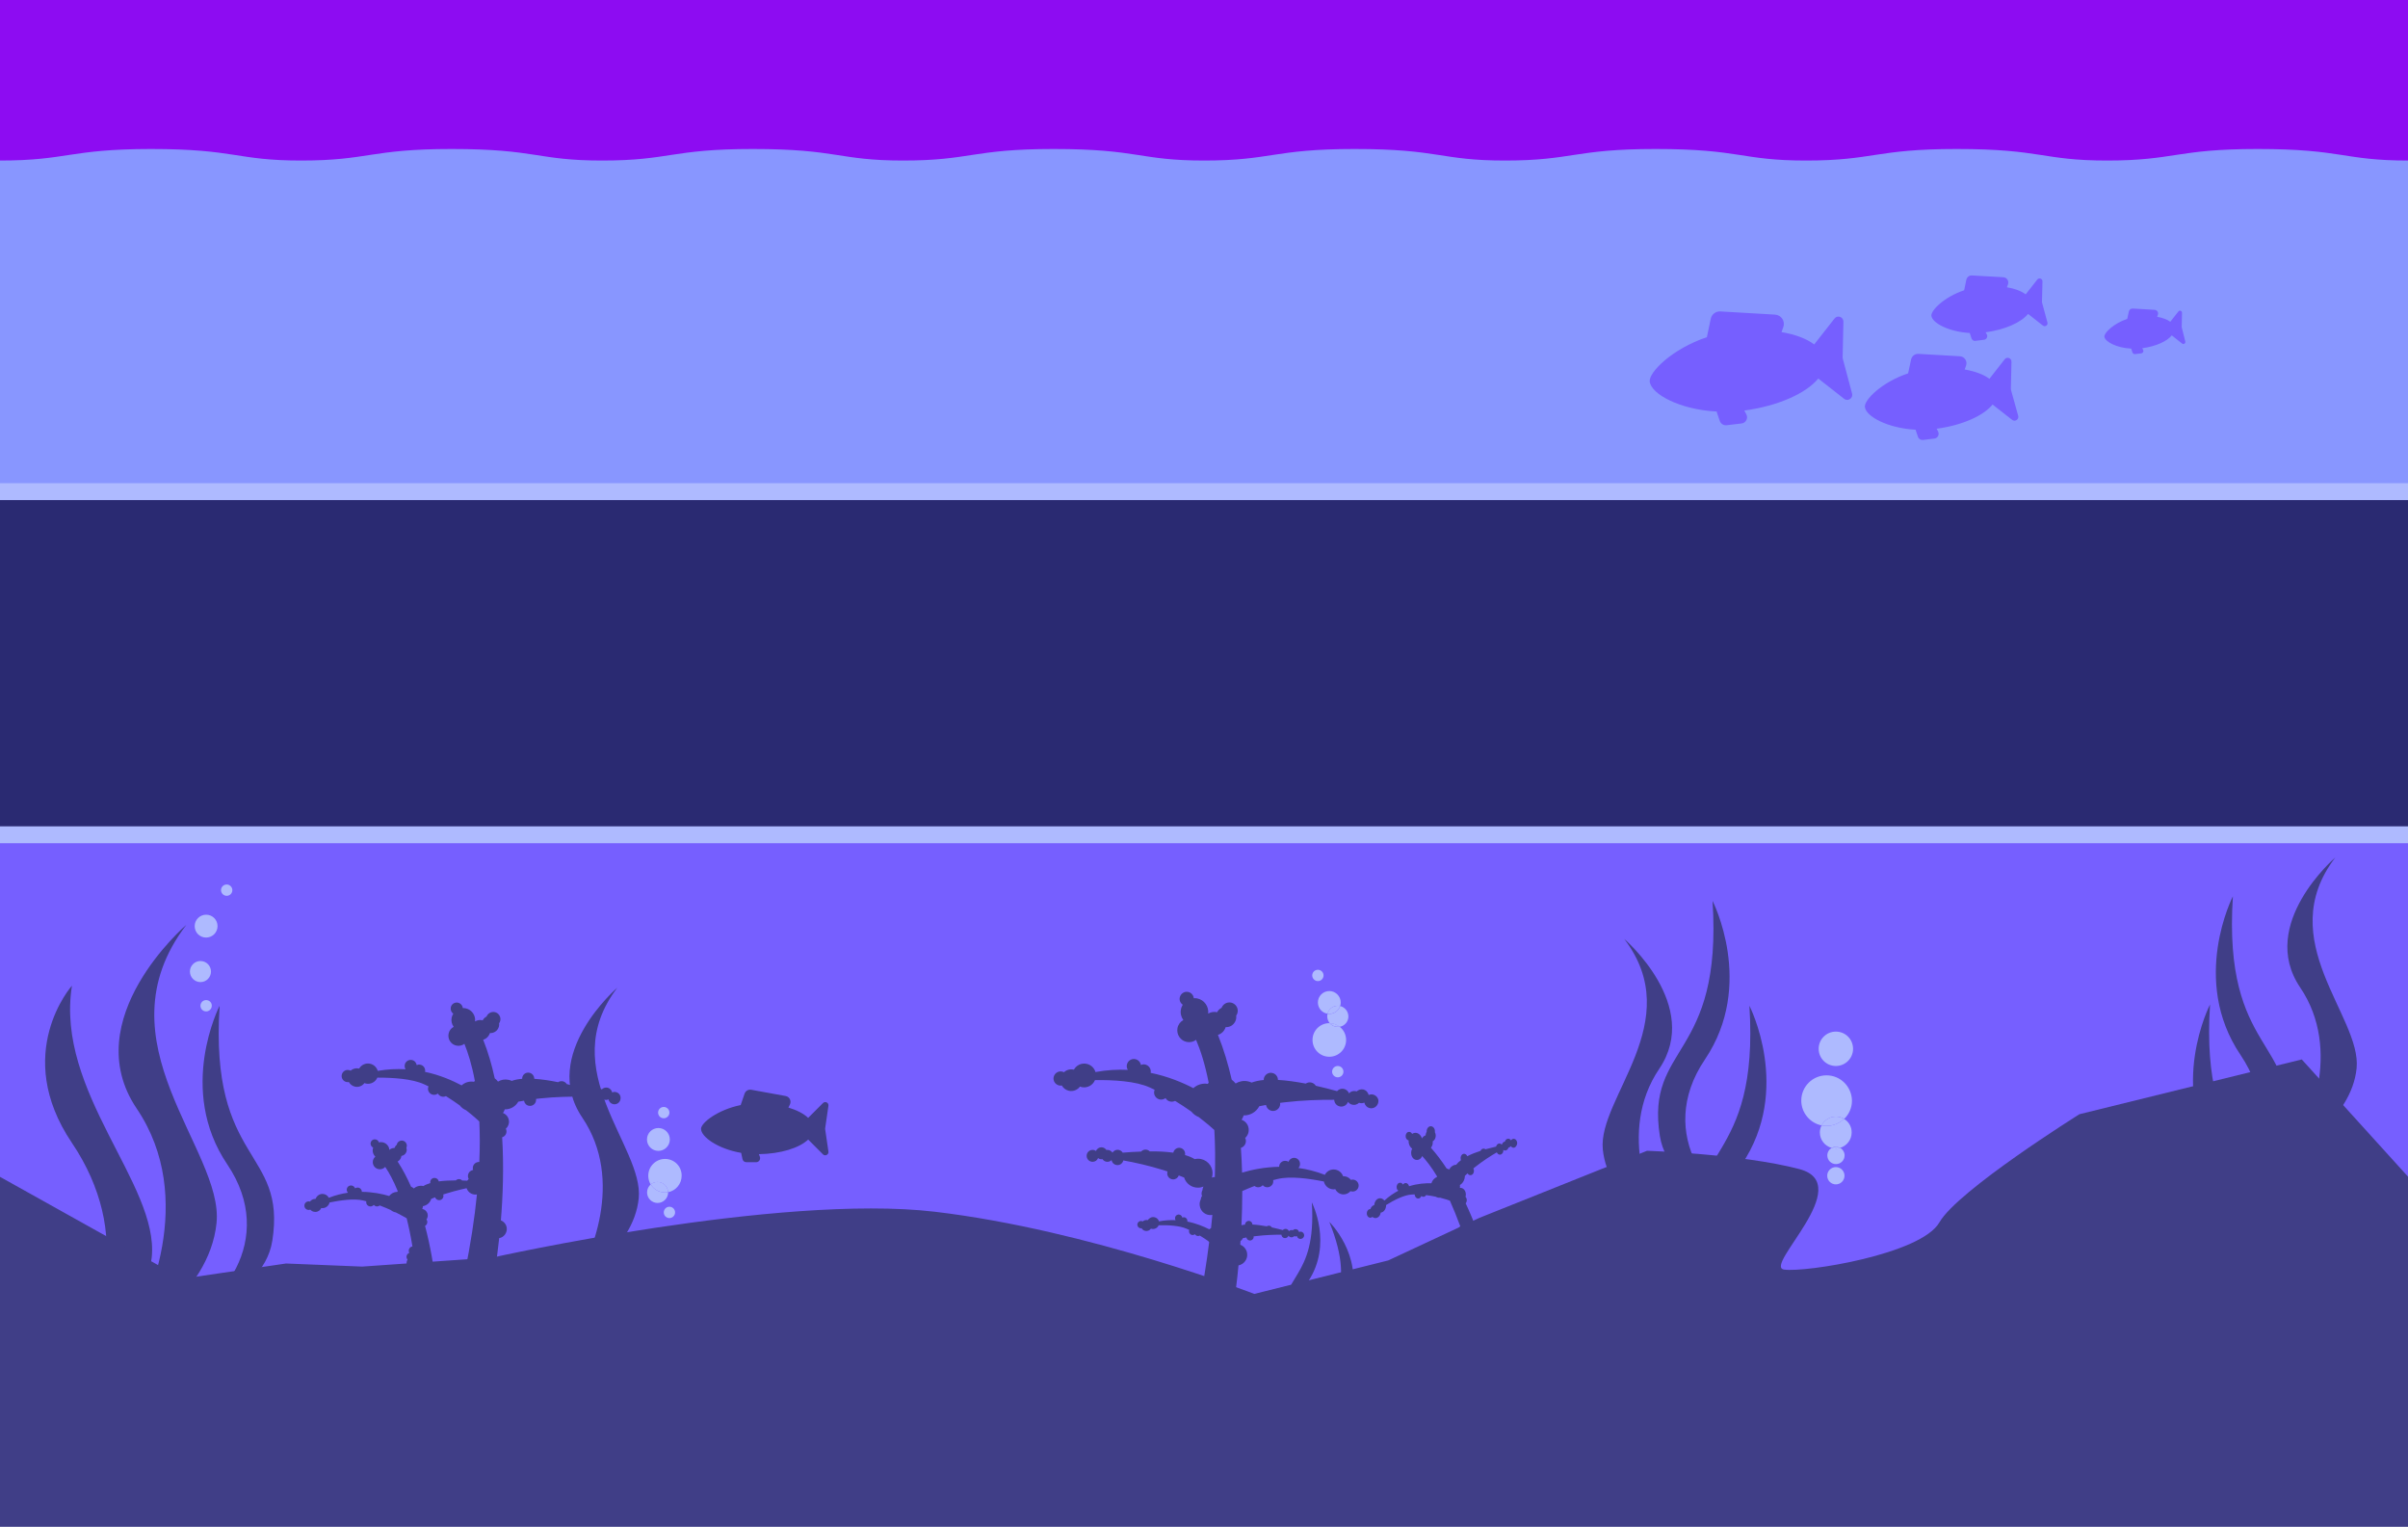
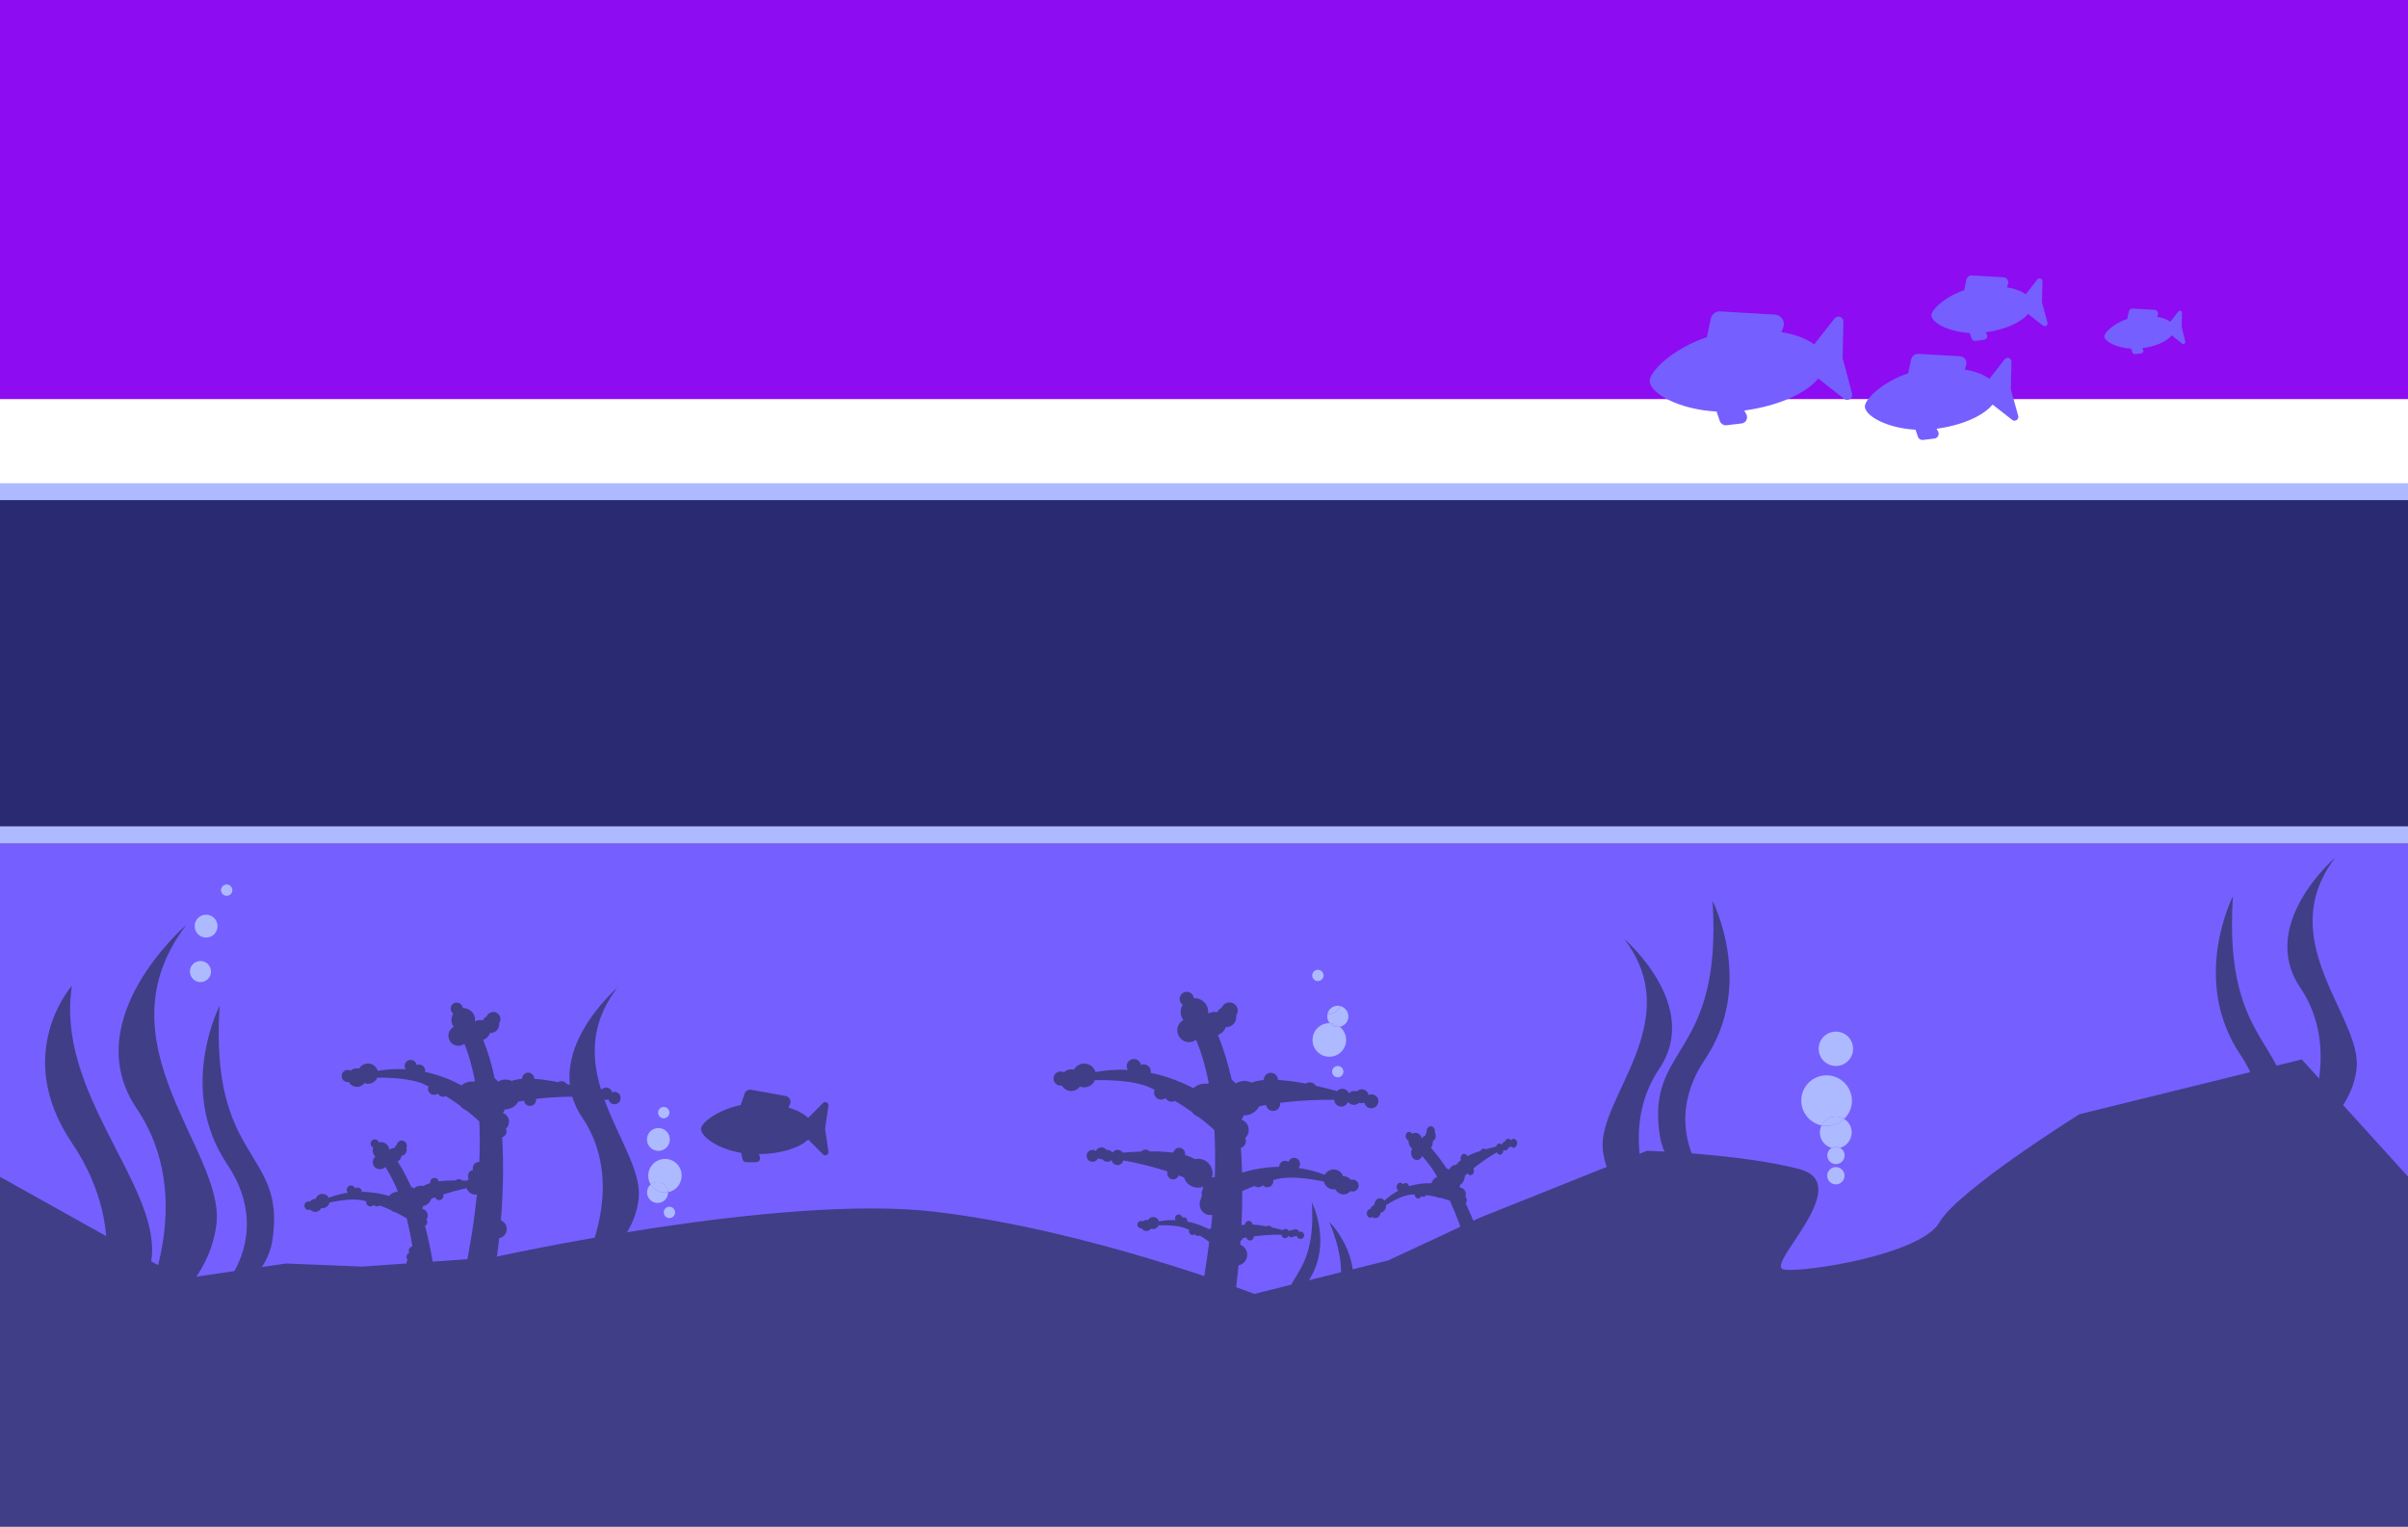
<svg xmlns="http://www.w3.org/2000/svg" version="1.1" id="Layer_1" x="0px" y="0px" viewBox="0 0 2423 1536" style="enable-background:new 0 0 2423 1536;" xml:space="preserve">
  <style type="text/css">
	.st0{fill:#8D0CF2;}
	.st1{fill:#8896FF;}
	.st2{fill:#075080;}
	.st3{fill:#765FFF;}
	.st4{fill:#2A2A72;}
	.st5{fill:#AEBAFF;}
	.st6{fill:#403E87;}
</style>
  <rect x="0" class="st0" width="2423" height="401.5" />
-   <path class="st1" d="M2423,161.5c-65.5,0-65.5-11.6-151.4-11.6c-81.9,0-83.4,11.6-151.4,11.6c-65.5,0-65.5-11.6-151.4-11.6  c-81.9,0-83.4,11.6-151.4,11.6h-0.2c-65.5,0-65.5-11.6-151.4-11.6c-81.9,0-83.4,11.6-151.4,11.6c-65.5,0-65.5-11.6-151.4-11.6  c-81.9,0-83.4,11.6-151.4,11.6c-65.5,0-65.5-11.6-151.4-11.6c-81.9,0-83.4,11.6-151.4,11.6c-65.5,0-65.5-11.6-151.4-11.6  c-81.9,0-83.4,11.6-151.4,11.6h-0.2c-65.5,0-65.5-11.6-151.4-11.6c-81.9,0-83.4,11.6-151.4,11.6c-65.5,0-65.5-11.6-151.4-11.6  C69.5,150,68,161.5,0,161.5v386.2h2423V161.5" />
  <polyline class="st2" points="2423,494.5 0,494.5 0,547.8 2423,547.8 2423,494.5 " />
  <polyline class="st3" points="2423,838.3 2423,1526 0,1526 0,838.3 2423,838.3 " />
  <rect y="496.5" class="st4" width="2423" height="348.2" />
  <rect y="831.3" class="st5" width="2423" height="17" />
  <rect y="486.1" class="st5" width="2423" height="17" />
  <path class="st5" d="M654.8,1191.5c-2.3,2-3.7,4.9-3.7,8.1c0,5.9,4.8,10.6,10.6,10.6s10.6-4.8,10.6-10.6c0-0.1,0-0.2,0-0.3  c-1,0.2-2,0.3-3.1,0.3C663.1,1199.6,657.7,1196.4,654.8,1191.5" />
  <path class="st5" d="M662.5,1134.8c-6.3,0-11.5,5.1-11.5,11.5s5.1,11.5,11.5,11.5c6.3,0,11.5-5.1,11.5-11.5  S668.8,1134.8,662.5,1134.8" />
  <path class="st5" d="M673.6,1214c-3.2,0-5.7,2.6-5.7,5.7c0,3.2,2.6,5.7,5.7,5.7s5.7-2.6,5.7-5.7C679.3,1216.6,676.8,1214,673.6,1214  " />
  <path class="st5" d="M667.9,1113.6c-3.2,0-5.7,2.6-5.7,5.7c0,3.2,2.6,5.7,5.7,5.7s5.7-2.6,5.7-5.7  C673.6,1116.2,671,1113.6,667.9,1113.6" />
  <path class="st5" d="M669.2,1165.9c-9.3,0-16.9,7.5-16.9,16.9c0,3.2,0.9,6.2,2.4,8.8c1.9-1.6,4.3-2.5,6.9-2.5  c5.8,0,10.5,4.6,10.6,10.3c7.8-1.5,13.7-8.3,13.7-16.6C686,1173.4,678.5,1165.9,669.2,1165.9" />
  <path class="st5" d="M661.6,1189c-2.6,0-5,1-6.9,2.5c3,4.9,8.3,8.1,14.4,8.1c1.1,0,2.1-0.1,3.1-0.3  C672.1,1193.6,667.4,1189,661.6,1189" />
  <path class="st5" d="M1348.5,1012.1c-1.5,4.6-5.8,7.9-10.9,7.9c-0.6,0-1.2,0-1.8-0.1c-0.2,0.8-0.3,1.7-0.3,2.6c0,2.6,1,5,2.5,6.9  c3.8,0.1,7.2,1.4,10,3.6c5-0.9,8.8-5.2,8.8-10.5C1356.7,1017.4,1353.2,1013.2,1348.5,1012.1" />
-   <path class="st5" d="M1337.6,997c-6.3,0-11.5,5.1-11.5,11.5c0,5.7,4.2,10.5,9.7,11.3c1.2-4.6,5.3-8,10.3-8c0.8,0,1.6,0.1,2.4,0.3  c0.4-1.1,0.6-2.3,0.6-3.6C1349.1,1002.2,1343.9,997,1337.6,997" />
  <path class="st5" d="M1346.1,1011.8c-5,0-9.2,3.4-10.3,8c0.6,0.1,1.2,0.1,1.8,0.1c5.1,0,9.4-3.3,10.9-7.9  C1347.7,1011.9,1346.9,1011.8,1346.1,1011.8" />
  <path class="st5" d="M1346.1,1072.4c-3.2,0-5.7,2.6-5.7,5.7s2.6,5.7,5.7,5.7c3.2,0,5.7-2.6,5.7-5.7S1349.3,1072.4,1346.1,1072.4" />
  <path class="st5" d="M1326.1,975.6c-3.2,0-5.7,2.6-5.7,5.7s2.6,5.7,5.7,5.7c3.2,0,5.7-2.6,5.7-5.7S1329.3,975.6,1326.1,975.6" />
  <path class="st5" d="M1337.6,1029.3c-9.3,0-16.9,7.5-16.9,16.9c0,9.3,7.5,16.9,16.9,16.9c9.3,0,16.9-7.5,16.9-16.9  c0-5.4-2.5-10.2-6.5-13.3c-0.6,0.1-1.2,0.2-1.9,0.2c-3.2,0-6.1-1.4-8.1-3.7C1337.9,1029.3,1337.7,1029.3,1337.6,1029.3" />
  <path class="st5" d="M1338,1029.3c2,2.3,4.9,3.7,8.1,3.7c0.6,0,1.3-0.1,1.9-0.2C1345.2,1030.7,1341.8,1029.4,1338,1029.3" />
  <path class="st5" d="M1855.5,1125.6c-4.6,4.4-10.8,7.1-17.6,7.1c-1.7,0-3.4-0.2-5-0.5c-1.1,2.2-1.7,4.6-1.7,7.1  c0,7.4,5,13.6,11.8,15.5c1.3-0.7,2.7-1.1,4.2-1.1s3,0.4,4.2,1.1c6.8-1.9,11.8-8.1,11.8-15.5  C1863.3,1133.5,1860.2,1128.4,1855.5,1125.6" />
  <path class="st5" d="M1847.3,1037.8c-9.6,0-17.3,7.8-17.3,17.3c0,9.6,7.8,17.3,17.3,17.3c9.6,0,17.3-7.8,17.3-17.3  C1864.6,1045.5,1856.9,1037.8,1847.3,1037.8" />
  <path class="st5" d="M1843.1,1154.8c-2.6,1.5-4.4,4.3-4.4,7.6c0,4.8,3.9,8.7,8.7,8.7c4.8,0,8.7-3.9,8.7-8.7c0-3.2-1.8-6.1-4.4-7.6  c-1.3,0.4-2.8,0.6-4.2,0.6S1844.4,1155.2,1843.1,1154.8" />
  <path class="st5" d="M1847.3,1153.7c-1.5,0-3,0.4-4.2,1.1c1.4,0.4,2.8,0.6,4.2,0.6s2.9-0.2,4.2-0.6  C1850.3,1154.1,1848.8,1153.7,1847.3,1153.7" />
  <path class="st5" d="M1847.3,1174.1c-4.8,0-8.7,3.9-8.7,8.7c0,4.8,3.9,8.7,8.7,8.7c4.8,0,8.7-3.9,8.7-8.7  C1856,1178,1852.1,1174.1,1847.3,1174.1" />
  <path class="st5" d="M1837.9,1081.8c-14.1,0-25.4,11.4-25.4,25.4c0,12.3,8.8,22.6,20.5,25c2.6-5.3,8.1-8.9,14.4-8.9  c3,0,5.8,0.8,8.3,2.3c4.8-4.6,7.8-11.1,7.8-18.3C1863.3,1093.2,1852,1081.8,1837.9,1081.8" />
  <path class="st5" d="M1847.3,1123.3c-6.3,0-11.7,3.6-14.4,8.9c1.6,0.3,3.3,0.5,5,0.5c6.9,0,13.1-2.7,17.6-7.1  C1853.1,1124.1,1850.3,1123.3,1847.3,1123.3" />
  <path class="st5" d="M201.7,966.8c-5.9,0-10.6,4.8-10.6,10.6s4.8,10.6,10.6,10.6c5.9,0,10.6-4.8,10.6-10.6S207.6,966.8,201.7,966.8" />
  <path class="st5" d="M207.4,920.2c-6.3,0-11.5,5.1-11.5,11.5s5.1,11.5,11.5,11.5c6.3,0,11.5-5.1,11.5-11.5S213.8,920.2,207.4,920.2" />
-   <path class="st5" d="M207.4,1006.1c-3.2,0-5.7,2.6-5.7,5.7c0,3.2,2.6,5.7,5.7,5.7s5.7-2.6,5.7-5.7  C213.2,1008.6,210.6,1006.1,207.4,1006.1" />
  <path class="st5" d="M228.1,889.8c-3.2,0-5.7,2.6-5.7,5.7s2.6,5.7,5.7,5.7c3.2,0,5.7-2.6,5.7-5.7S231.2,889.8,228.1,889.8" />
  <g>
    <path class="st6" d="M72.4,991.6c0,0-60.8,68.2,0,158.2s36,188.5-27,201.3c0,0,100-12.8,107.3-86.4   C160,1191.2,55.4,1098.7,72.4,991.6z" />
    <g>
      <g>
        <path class="st6" d="M221,1011.8c0,0-43.3,84.1,7.7,159.6c51,75.5-7.1,148.8-59.9,159.6c0,0,95.5-21.5,105.2-82.7     C288.6,1155.7,210.7,1171.4,221,1011.8" />
        <path class="st6" d="M187.5,930.4c0,0-110.7,94.9-49.9,184.9c60.8,90,11,201.3-10.9,233.6c0,0,83.9-45.1,91.2-118.7     C225.2,1156.7,97.5,1048.3,187.5,930.4z" />
        <path class="st6" d="M621.2,993.6c0,0-78.3,67.1-35.3,130.7s7.8,142.3-7.7,165.1c0,0,59.3-31.9,64.5-83.9     C647.9,1153.5,557.6,1076.9,621.2,993.6z" />
-         <path class="st6" d="M2223.8,1010.5c0,0-43.3,84.1,7.7,159.6s-7.1,148.8-59.9,159.6c0,0,95.5-21.5,105.2-82.7     C2291.5,1154.4,2213.6,1170,2223.8,1010.5z" />
        <path class="st6" d="M2246.8,901.7c0,0-43.3,84.1,7.7,159.6s-7.1,148.8-59.9,159.6c0,0,95.5-21.5,105.2-82.7     C2314.4,1045.6,2236.5,1061.3,2246.8,901.7z" />
        <path class="st6" d="M2349.8,862.7c0,0-78.3,67.1-35.3,130.7c43,63.6,7.8,142.3-7.7,165.1c0,0,59.3-31.9,64.5-83.9     C2376.4,1022.6,2286.2,946,2349.8,862.7z" />
-         <path class="st6" d="M1760.3,1011.8c0,0,43.3,84.1-7.7,159.6s7.1,148.8,59.9,159.6c0,0-95.5-21.5-105.2-82.7     C1692.7,1155.7,1770.5,1171.4,1760.3,1011.8z" />
        <path class="st6" d="M1320,1209.6c0,0,21.6,42-3.9,79.8s3.5,74.4,29.9,79.8c0,0-47.8-10.8-52.6-41.4     C1286.2,1281.5,1325.1,1289.4,1320,1209.6z" />
        <path class="st6" d="M1337.6,1229.2c0,0,33.8,33,21.6,76.9c-12.2,43.9,26.9,69.4,53.7,66.2c0,0-48.7,4.9-63-22.6     C1328.3,1308.2,1367.7,1303.3,1337.6,1229.2z" />
        <path class="st6" d="M1723.2,906.3c0,0,43.3,84.1-7.7,159.6c-51,75.5,7.1,148.8,59.9,159.6c0,0-95.5-21.5-105.2-82.7     C1655.6,1050.2,1733.5,1065.8,1723.2,906.3z" />
        <path class="st6" d="M1634.3,944.5c0,0,78.3,67.1,35.3,130.7s-7.8,142.3,7.7,165.1c0,0-59.3-31.9-64.5-83.9     S1698,1027.9,1634.3,944.5z" />
        <path class="st6" d="M619.6,1098.6c-1.3-0.3-2.5-0.1-3.6,0.4c-0.5-2.3-2.3-4.3-4.8-4.8c-2.1-0.4-4.2,0.3-5.6,1.7     c-0.3-0.1-0.6-0.2-1-0.3c-2.2-0.4-4.3,0.3-5.7,1.8c-0.7-1.9-2.4-3.5-4.5-3.9c-2.2-0.4-4.4,0.3-5.8,1.9c-5.7-1.6-12-3.3-18.3-4.8     c-0.9-1.4-2.3-2.5-4-2.8c-1.7-0.3-3.4,0-4.7,0.9c-8.2-1.7-16.5-2.9-24-3.4c0-2.9-2-5.5-4.9-6.1c-3.3-0.7-6.6,1.5-7.2,4.8     c-0.1,0.4-0.1,0.9-0.1,1.3c-3.9,0.3-7.5,1-10.5,2.1c-1-0.5-2.1-0.9-3.3-1.1c-3.8-0.8-7.5,0-10.5,1.8c-0.9-1.2-2-2.4-3.3-3.3     c-2.9-13.5-6.7-26.5-11.6-38.8c2.1-0.6,3.9-1.9,5.3-3.8c0.7-0.9,1.1-1.9,1.5-2.9c2.9,0.2,5.8-1.1,7.6-3.6     c1.4-1.9,1.9-4.1,1.6-6.2l0,0c2.3-3.2,1.6-7.7-1.6-10.1c-3.2-2.3-7.7-1.6-10.1,1.6c-0.4,0.5-0.7,1.1-0.9,1.7     c-1.3,0.6-2.4,1.5-3.3,2.8c-0.2,0.3-0.4,0.7-0.6,1c-2.6-0.7-5.4-0.3-7.7,1.1c0.8-6.1-3.3-11.9-9.4-13.2c-1-0.2-2-0.3-2.9-0.2     c-0.2-2.6-2.2-4.9-4.9-5.5c-3.3-0.7-6.6,1.5-7.2,4.8c-0.5,2.5,0.6,4.9,2.5,6.3c-0.7,1.2-1.3,2.5-1.6,3.9c-0.7,3.4,0.1,6.7,2,9.3     c-2.6,1.4-4.5,3.8-5.1,6.9c-1.1,5.5,2.4,10.9,7.9,12c2.9,0.6,5.8-0.1,8-1.8c3.6,8.8,7.5,21,10.5,37.2c-0.3,0.3-0.5,0.7-0.8,1     c-4.7-0.8-9.2,0.6-12.5,3.6c-9.1-4.8-21.7-10.4-36.8-13.6l0,0c0.7-3.3-1.5-6.6-4.8-7.2c-1.3-0.3-2.5-0.1-3.6,0.4     c-0.4-2.5-2.2-4.6-4.8-5.1c-3.3-0.7-6.6,1.5-7.2,4.8c-0.3,1.6,0,3.2,0.8,4.5c-8.8-0.5-18.2-0.1-28,1.6c-1-3.5-3.9-6.4-7.8-7.2     c-4.4-0.9-8.8,1.2-10.9,4.9c-0.2,0-0.3-0.1-0.5-0.1c-3-0.6-6,0.3-8.1,2.2c-0.5-0.3-1.1-0.5-1.7-0.6c-3.3-0.7-6.6,1.5-7.2,4.8     c-0.7,3.3,1.5,6.6,4.8,7.2c0.8,0.2,1.5,0.2,2.3,0c1.3,2.3,3.5,4.1,6.3,4.7c3.7,0.8,7.3-0.8,9.4-3.6c0.5,0.2,1.1,0.4,1.6,0.5     c4.8,1,9.5-1.6,11.4-6c15.8,0,35,1.1,47.3,6.8c1.4,0.7,2.8,1.3,4.2,2c-0.2,0.4-0.3,0.8-0.4,1.2c-0.7,3.3,1.5,6.6,4.8,7.2     c1.8,0.4,3.6-0.1,5-1.2c0.8,1.5,2.3,2.7,4.1,3.1c1.4,0.3,2.8,0.1,4-0.5c5.1,3.2,9.8,6.4,14,9.4c1.6,2.1,3.8,3.8,6.3,4.8     c7.3,5.7,12.1,10.1,13.3,11.3c0.6,12.2,0.7,25.7,0,40.8c-0.4,0-0.7,0-1.1,0c-3.4,0.4-5.8,3.4-5.4,6.8c0,0.4,0.1,0.8,0.3,1.2     c-3.3,0.5-5.6,3.5-5.2,6.8c0.1,0.8,0.3,1.5,0.7,2.2c-1.8,1.9-2.8,4.6-2.5,7.5c0.6,5.1,5.2,8.8,10.4,8.2c0.2,0,0.3-0.1,0.4-0.1     c-2.3,23.5-6.3,50-12.4,79.7l29,5.9c0,0,3.1-16.3,5.8-41.6c4.8-0.9,8.1-5.3,7.6-10.3c-0.4-3.5-2.8-6.4-5.9-7.6     c2-24.1,3.1-53.4,1.3-83.6c2.8-0.8,4.7-3.6,4.3-6.6c-0.1-0.7-0.3-1.4-0.6-2c2.2-2,3.5-4.9,3.1-8.1c-0.4-3.6-2.8-6.5-6-7.7     c0.8-1.1,1.4-2.4,1.8-3.7c5.7,0.2,10.9-2.9,13.6-7.7c1.9-0.4,3.8-0.7,5.8-1c0.4,2.5,2.2,4.6,4.8,5.1c3.3,0.7,6.6-1.5,7.2-4.8     c0.1-0.7,0.2-1.4,0.1-2.1c1.4-0.2,2.8-0.3,4.3-0.5c15.4-1.6,30.3-1.9,42.6-1.7c0.1,2.8,2.1,5.2,4.9,5.8c3,0.6,6-1.1,7-4     c0.9,1.3,2.2,2.3,3.9,2.7c2.1,0.4,4.2-0.3,5.6-1.7c0.3,0.1,0.6,0.2,1,0.3c1.3,0.3,2.5,0.1,3.6-0.4c0.5,2.4,2.3,4.3,4.8,4.8     c3.3,0.7,6.6-1.5,7.2-4.8C625.1,1102.5,623,1099.3,619.6,1098.6z" />
        <path class="st6" d="M500.3,1186.2c-0.9,0-1.8,0.3-2.5,0.8c-0.7-1.6-2.2-2.7-4-2.7c-1.5,0-2.9,0.8-3.6,2c-0.2,0-0.5-0.1-0.7-0.1     c-1.6,0-2.9,0.8-3.7,2.1c-0.8-1.2-2.1-2.1-3.7-2.1c-1.6,0-3,0.9-3.7,2.1c-4.2-0.3-8.8-0.6-13.4-0.7c-0.8-0.9-1.9-1.4-3.2-1.4     c-1.2,0-2.3,0.5-3.1,1.3c-6,0-11.9,0.3-17.2,1c-0.4-2-2.1-3.5-4.3-3.5c-2.4,0-4.3,1.9-4.3,4.3c0,0.3,0,0.6,0.1,0.9     c-2.7,0.8-5.1,1.8-7,3c-0.8-0.2-1.6-0.3-2.5-0.3c-2.7,0-5.2,1-7.1,2.7c-0.8-0.7-1.7-1.4-2.8-1.8c-3.9-8.9-8.4-17.5-13.5-25.3     c1.3-0.7,2.5-1.9,3.2-3.4c0.3-0.7,0.5-1.5,0.6-2.2c2-0.3,3.9-1.6,4.8-3.6c0.7-1.5,0.7-3.1,0.2-4.6l0,0c1.2-2.6,0-5.6-2.5-6.8     c-2.6-1.2-5.6,0-6.8,2.5c-0.2,0.4-0.3,0.8-0.4,1.3c-0.8,0.6-1.5,1.4-1.9,2.4c-0.1,0.3-0.2,0.5-0.3,0.8c-1.9-0.1-3.8,0.6-5.2,1.9     c-0.3-4.4-4-7.8-8.4-7.8c-0.7,0-1.4,0.1-2.1,0.3c-0.5-1.8-2.2-3.1-4.1-3.1c-2.4,0-4.3,1.9-4.3,4.3c0,1.8,1.1,3.3,2.6,4     c-0.3,0.9-0.5,1.9-0.5,2.9c0,2.4,1,4.6,2.7,6.2c-1.6,1.3-2.6,3.3-2.6,5.5c0,4,3.2,7.2,7.2,7.2c2.1,0,4-0.9,5.3-2.4     c3.8,5.6,8.2,13.5,12.6,24.3c-0.1,0.3-0.3,0.5-0.4,0.8c-3.4,0.1-6.3,1.7-8.2,4.2c-7-2.1-16.6-4.1-27.5-4.2l0,0     c0-2.4-1.9-4.3-4.3-4.3c-0.9,0-1.8,0.3-2.5,0.8c-0.6-1.7-2.2-2.9-4.1-2.9c-2.4,0-4.3,1.9-4.3,4.3c0,1.2,0.5,2.2,1.2,3     c-6.2,0.9-12.7,2.5-19.2,5.1c-1.2-2.3-3.6-3.9-6.4-3.9c-3.2,0-5.9,2.1-6.9,5c-0.1,0-0.2,0-0.4,0c-2.2,0-4.1,1.1-5.3,2.7     c-0.4-0.1-0.8-0.2-1.3-0.2c-2.4,0-4.3,1.9-4.3,4.3s1.9,4.3,4.3,4.3c0.6,0,1.1-0.1,1.6-0.3c1.2,1.4,3,2.3,5.1,2.3     c2.7,0,5-1.6,6-3.9c0.4,0.1,0.8,0.1,1.2,0.1c3.5,0,6.4-2.5,7.1-5.7c11-2.2,24.5-4.2,33.8-2c1.1,0.3,2.1,0.5,3.2,0.8     c-0.1,0.3-0.1,0.6-0.1,0.9c0,2.4,1.9,4.3,4.3,4.3c1.3,0,2.5-0.6,3.3-1.6c0.8,0.9,2,1.6,3.3,1.6c1,0,1.9-0.4,2.7-1     c4,1.5,7.7,3.1,11.1,4.6c1.4,1.2,3.2,2.1,5.1,2.4c5.9,2.9,9.8,5.3,10.9,5.9c2.1,8.4,4.1,17.8,5.8,28.3c-0.2,0-0.5,0.1-0.7,0.2     c-2.3,0.7-3.5,3.2-2.8,5.5c0.1,0.3,0.2,0.5,0.4,0.8c-2.2,0.8-3.4,3.2-2.6,5.4c0.2,0.5,0.4,1,0.8,1.4c-1,1.6-1.3,3.6-0.7,5.5     c1.1,3.5,4.9,5.4,8.4,4.2c0.1,0,0.2-0.1,0.3-0.1c1.7,16.7,2.7,35.6,2.7,57.1h21c0,0-0.1-11.8-1.8-29.7c3.2-1.3,4.9-4.9,3.8-8.2     c-0.8-2.4-2.8-4-5.2-4.5c-2.1-17-5.4-37.5-10.9-58.2c1.8-1,2.7-3.1,2.1-5.2c-0.2-0.5-0.4-0.9-0.7-1.3c1.3-1.7,1.7-3.9,1-6.1     c-0.8-2.4-2.9-4.1-5.2-4.5c0.4-0.9,0.6-1.8,0.7-2.8c4-0.7,7.2-3.5,8.3-7.3c1.2-0.5,2.5-1,3.9-1.6c0.6,1.7,2.2,2.9,4.1,2.9     c2.4,0,4.3-1.9,4.3-4.3c0-0.5-0.1-1-0.3-1.4c1-0.3,1.9-0.6,2.9-0.9c10.5-3.3,20.7-5.6,29.3-7.2c0.4,1.9,2.2,3.4,4.2,3.4     c2.2,0,4-1.6,4.3-3.8c0.8,0.8,1.9,1.3,3.1,1.3c1.5,0,2.9-0.8,3.6-2c0.2,0,0.5,0.1,0.7,0.1c0.9,0,1.8-0.3,2.5-0.8     c0.7,1.6,2.2,2.7,4,2.7c2.4,0,4.3-1.9,4.3-4.3S502.7,1186.2,500.3,1186.2z" />
        <path class="st6" d="M1526.5,1148.9c-0.5-2.3-2.4-3.7-4.3-3.1c-0.7,0.2-1.3,0.7-1.8,1.4c-0.8-1.3-2.3-2-3.7-1.5     c-1.2,0.4-2.1,1.5-2.4,2.8c-0.2,0-0.4,0.1-0.6,0.1c-1.2,0.4-2.1,1.6-2.5,3c-0.9-1-2.1-1.5-3.3-1.1c-1.2,0.4-2.1,1.6-2.5,3     c-3.4,0.8-7,1.7-10.7,2.7c-0.8-0.6-1.8-0.9-2.8-0.5c-1,0.3-1.7,1.1-2.2,2.1c-4.7,1.5-9.3,3.3-13.3,5.4c-0.7-1.8-2.4-2.9-4.1-2.3     c-1.9,0.6-3,3-2.5,5.3c0.1,0.3,0.2,0.6,0.3,0.9c-2,1.5-3.6,3-4.9,4.7c-0.7,0-1.3,0.1-2,0.3c-2.1,0.7-3.9,2.3-5,4.5     c-0.8-0.5-1.7-0.9-2.5-1c-5-7.6-10.3-14.7-15.9-21c0.9-1,1.6-2.4,1.8-4.1c0.1-0.8,0.1-1.6,0-2.3c1.5-0.8,2.7-2.5,3-4.7     c0.2-1.6-0.1-3.2-0.8-4.5l0,0c0.4-2.8-1.1-5.4-3.4-5.9s-4.4,1.4-4.8,4.2c-0.1,0.4-0.1,0.9,0,1.3c-0.5,0.8-0.9,1.7-1,2.8     c0,0.3-0.1,0.6-0.1,0.8c-1.5,0.4-2.8,1.5-3.7,3.1c-1.2-4.1-4.8-6.5-8.3-5.4c-0.6,0.2-1.1,0.5-1.6,0.8c-0.8-1.6-2.4-2.4-3.9-1.9     c-1.9,0.6-3,3-2.5,5.3c0.4,1.7,1.6,2.9,2.9,3.2c-0.1,1,0,2,0.2,3c0.5,2.3,1.8,4.2,3.4,5.3c-1,1.7-1.3,3.9-0.9,6     c0.8,3.9,4,6.1,7.2,5.1c1.7-0.5,3-1.9,3.7-3.7c4.1,4.5,9.3,10.9,14.9,20.3c-0.1,0.3-0.1,0.6-0.1,0.9c-2.6,0.9-4.6,3.3-5.5,6.2     c-5.9-0.2-13.9,0.3-22.5,3l0,0c-0.5-2.3-2.4-3.7-4.3-3.1c-0.7,0.2-1.3,0.7-1.8,1.4c-0.8-1.5-2.3-2.2-3.8-1.7     c-1.9,0.6-3,3-2.5,5.3c0.2,1.1,0.8,2,1.6,2.6c-4.7,2.5-9.4,5.7-14,9.9c-1.4-1.9-3.7-2.8-5.8-2.1c-2.5,0.8-4.2,3.5-4.4,6.6     c-0.1,0-0.2,0-0.3,0.1c-1.7,0.6-3,2.1-3.6,4c-0.3,0-0.7,0-1,0.1c-1.9,0.6-3,3-2.5,5.3c0.5,2.3,2.4,3.7,4.3,3.1     c0.4-0.1,0.8-0.4,1.2-0.7c1.3,1.1,2.9,1.5,4.5,1c2.1-0.7,3.6-2.8,3.9-5.3c0.3,0,0.7-0.1,1-0.2c2.7-0.9,4.5-4,4.4-7.4     c8.1-5,18.3-10.3,26.1-10.6c0.9,0,1.8,0,2.7-0.1c0,0.3,0,0.6,0.1,0.9c0.5,2.3,2.4,3.7,4.3,3.1c1-0.3,1.8-1.2,2.3-2.4     c0.8,0.7,1.9,1,2.9,0.7c0.8-0.3,1.5-0.9,1.9-1.6c3.5,0.4,6.7,1,9.6,1.6c1.4,0.8,2.9,1.2,4.5,1c5.2,1.3,8.8,2.6,9.8,3     c3.4,7.6,6.9,16.1,10.5,25.9c-0.2,0.1-0.4,0.2-0.6,0.4c-1.6,1.3-2.1,4-1,6c0.1,0.2,0.3,0.5,0.4,0.7c-1.6,1.3-2,4-0.9,5.9     c0.3,0.5,0.6,0.9,0.9,1.2c-0.4,1.8-0.3,3.8,0.6,5.5c1.6,3.1,5,3.9,7.4,1.9l0.2-0.2c4.8,15.7,9.6,33.7,14.1,54.5l16.5-5.4     c0,0-2.6-11.3-7.7-28.3c2.2-2.1,2.8-5.9,1.3-8.9c-1.1-2.1-3.1-3.2-5-3c-5.2-15.9-12.1-34.9-20.8-53.5c1.2-1.4,1.5-3.7,0.6-5.5     c-0.2-0.4-0.5-0.8-0.8-1c0.6-1.9,0.5-4.2-0.5-6.1c-1.1-2.1-3.1-3.2-5.1-3c0.1-1,0.1-1.9,0-2.9c3-1.7,4.9-5.2,5-9.2     c0.9-0.8,1.8-1.7,2.7-2.5c0.8,1.5,2.3,2.2,3.8,1.7c1.9-0.6,3-3,2.5-5.3c-0.1-0.5-0.3-0.9-0.5-1.3c0.7-0.6,1.4-1.1,2.1-1.7     c7.5-5.9,15.1-10.8,21.5-14.5c0.8,1.7,2.4,2.7,4,2.2c1.7-0.6,2.8-2.6,2.6-4.7c0.8,0.6,1.8,0.8,2.7,0.5c1.2-0.4,2.1-1.5,2.4-2.8     c0.2,0,0.4-0.1,0.6-0.1c0.7-0.2,1.3-0.7,1.8-1.4c0.8,1.3,2.3,2,3.7,1.5C1525.8,1153.6,1527,1151.2,1526.5,1148.9z" />
        <path class="st6" d="M1381.4,1101.1c-1.5-0.3-2.9-0.1-4.2,0.5c-0.6-2.7-2.7-5-5.6-5.6c-2.4-0.5-4.8,0.4-6.5,2     c-0.4-0.1-0.7-0.3-1.1-0.3c-2.5-0.5-5,0.4-6.6,2.2c-0.8-2.2-2.8-4-5.3-4.5c-2.6-0.5-5.1,0.5-6.7,2.3c-6.7-1.9-14-3.7-21.4-5.4     c-1-1.6-2.7-2.9-4.7-3.3c-2-0.4-3.9,0.1-5.4,1.1c-9.6-1.8-19.2-3.2-28-3.7c0-3.4-2.4-6.4-5.8-7c-3.9-0.8-7.6,1.8-8.4,5.6     c-0.1,0.5-0.1,1-0.1,1.5c-4.6,0.4-8.7,1.3-12.2,2.6c-1.2-0.6-2.5-1-3.9-1.3c-4.4-0.9-8.7,0.1-12.2,2.2c-1.1-1.4-2.4-2.7-3.9-3.8     c-3.6-15.6-8.1-30.8-13.9-45.1c2.4-0.7,4.6-2.2,6.1-4.4c0.8-1.1,1.3-2.2,1.7-3.4c3.4,0.2,6.7-1.3,8.8-4.3     c1.6-2.2,2.1-4.8,1.8-7.3l0,0c2.7-3.8,1.8-9-2-11.7c-3.8-2.7-9-1.8-11.7,2c-0.4,0.6-0.8,1.3-1,1.9c-1.5,0.7-2.8,1.8-3.8,3.2     c-0.3,0.4-0.5,0.8-0.7,1.2c-3-0.7-6.3-0.2-9,1.4c0.8-7.2-4-13.9-11.1-15.3c-1.2-0.2-2.3-0.3-3.4-0.2c-0.3-3.1-2.6-5.7-5.7-6.3     c-3.9-0.8-7.6,1.8-8.4,5.6c-0.6,2.9,0.7,5.7,3,7.3c-0.8,1.4-1.5,2.9-1.8,4.6c-0.8,3.9,0.2,7.8,2.4,10.8c-3,1.6-5.2,4.5-5.9,8.1     c-1.2,6.4,3,12.7,9.4,13.9c3.4,0.7,6.8-0.2,9.3-2.1c4.4,10.2,9,24.3,12.7,43.1c-0.3,0.4-0.6,0.8-0.9,1.2     c-5.4-0.9-10.7,0.8-14.5,4.3c-10.6-5.5-25.4-11.8-43-15.4l0,0c0.8-3.9-1.8-7.6-5.6-8.4c-1.5-0.3-2.9-0.1-4.2,0.5     c-0.5-2.9-2.7-5.3-5.7-5.9c-3.9-0.8-7.6,1.8-8.4,5.6c-0.4,1.9,0,3.7,1,5.2c-10.3-0.5-21.2,0.1-32.6,2.2c-1.2-4.1-4.6-7.4-9.1-8.3     c-5.2-1-10.2,1.5-12.6,5.9c-0.2,0-0.4-0.1-0.6-0.1c-3.5-0.7-7,0.4-9.4,2.7c-0.6-0.3-1.3-0.6-2-0.7c-3.9-0.8-7.6,1.8-8.4,5.6     c-0.8,3.9,1.8,7.6,5.6,8.4c0.9,0.2,1.8,0.2,2.6,0c1.5,2.7,4.1,4.7,7.4,5.4c4.3,0.8,8.5-1,10.9-4.3c0.6,0.2,1.3,0.4,1.9,0.6     c5.6,1.1,11.1-2,13.2-7.1c18.4-0.2,40.8,0.9,55.1,7.4c1.7,0.7,3.3,1.5,4.9,2.3c-0.2,0.5-0.3,0.9-0.4,1.4     c-0.8,3.9,1.8,7.6,5.6,8.4c2.1,0.4,4.2-0.2,5.8-1.4c1,1.8,2.7,3.1,4.9,3.5c1.7,0.3,3.3,0,4.7-0.7c6,3.7,11.5,7.3,16.4,10.8     c1.9,2.4,4.4,4.3,7.4,5.5c8.6,6.6,14.2,11.6,15.7,13c0.8,14.2,1.1,29.9,0.5,47.4c-0.4,0-0.8,0-1.3,0c-0.6,0.1-1.2,0.2-1.7,0.5     c0.5-1.4,0.7-3,0.7-4.5c0-8-6.6-14.5-14.6-14.5c-1.2,0-2.3,0.2-3.4,0.4c-2.7-1.7-6-3-9.7-4.1c0.1-0.4,0.1-0.8,0.1-1.3     c0-3.3-2.7-6-6-6c-2.9,0-5.3,2.1-5.9,4.9c-7.4-1-15.5-1.4-23.7-1.3c-1.1-1.1-2.6-1.8-4.3-1.8c-1.7,0-3.3,0.8-4.4,2     c-6.4,0.2-12.7,0.6-18.5,1.1c-1.1-1.8-3-2.9-5.2-2.9c-2.2,0-4,1.2-5.1,2.9c-1.1-1.7-3-2.8-5.1-2.8c-0.3,0-0.7,0-1,0.1     c-1.1-1.6-2.9-2.7-5-2.7c-2.5,0-4.6,1.5-5.5,3.7c-1-0.7-2.1-1.1-3.4-1.1c-3.3,0-6,2.7-6,6c0,3.3,2.7,6,6,6c2.5,0,4.6-1.5,5.5-3.7     c1,0.7,2.1,1.1,3.4,1.1c0.3,0,0.7,0,1-0.1c1.1,1.6,2.9,2.7,5,2.7c1.7,0,3.2-0.7,4.2-1.8c0.4,2.9,2.9,5.1,6,5.1     c2.8,0,5.2-2,5.8-4.7c11.9,2.1,26,5.3,40.5,9.8c1.4,0.4,2.7,0.9,4,1.3c-0.2,0.6-0.3,1.3-0.3,2c0,3.3,2.7,6,6,6     c2.6,0,4.8-1.7,5.6-4c1.9,0.7,3.7,1.4,5.4,2.1c1.8,5.9,7.4,10.3,14,10.2c2,0,3.8-0.4,5.5-1.1c-0.4,0.7-0.7,1.5-0.9,2.3     c-0.1,0.4-0.1,0.8-0.1,1.2c-0.7,1.3-1.1,2.8-0.9,4.4c0.1,0.5,0.2,1.1,0.4,1.6c-0.6,0.7-1,1.6-1.1,2.5c0,0.3-0.1,0.5-0.1,0.8     c-1,1.9-1.4,4.1-1.1,6.4c0.8,6,6.2,10.2,12.2,9.4c0.2,0,0.3-0.1,0.5-0.1c-0.4,4.3-0.8,8.7-1.3,13.2c-0.6,0.4-1.2,0.8-1.8,1.3     c-5.5-2.8-13.1-6-22.1-7.8l0,0c0.4-2-0.9-3.9-2.9-4.3c-0.8-0.1-1.5,0-2.2,0.3c-0.2-1.5-1.4-2.7-2.9-3c-2-0.4-3.9,0.9-4.3,2.9     c-0.2,1,0,1.9,0.5,2.7c-5.3-0.2-10.9,0.1-16.7,1.2c-0.6-2.1-2.4-3.8-4.7-4.2c-2.6-0.5-5.2,0.8-6.5,3c-0.1,0-0.2-0.1-0.3-0.1     c-1.8-0.3-3.6,0.2-4.9,1.4c-0.3-0.2-0.7-0.3-1-0.4c-2-0.4-3.9,0.9-4.3,2.9c-0.4,2,0.9,3.9,2.9,4.3c0.5,0.1,0.9,0.1,1.3,0     c0.8,1.4,2.1,2.4,3.8,2.7c2.2,0.4,4.4-0.5,5.6-2.3c0.3,0.1,0.6,0.2,1,0.3c2.9,0.5,5.7-1.1,6.8-3.7c9.4-0.2,20.9,0.3,28.3,3.6     c0.9,0.4,1.7,0.8,2.5,1.2c-0.1,0.2-0.2,0.5-0.2,0.7c-0.4,2,0.9,3.9,2.9,4.3c1.1,0.2,2.2-0.1,3-0.8c0.5,0.9,1.4,1.6,2.5,1.8     c0.8,0.2,1.7,0,2.4-0.4c3.1,1.9,5.9,3.7,8.4,5.5c0.3,0.4,0.7,0.8,1,1.1c-2.5,20.1-6,41.8-10.5,65.3l18.9,3.7     c-1.2,9.6-2.8,19.8-4.9,30.8l17.4,3.3c0,0,1.7-9.8,3.1-24.9c2.8-0.6,4.8-3.3,4.4-6.2c-0.3-2.1-1.7-3.8-3.6-4.5     c0.2-2.6,0.3-5.2,0.4-8c1.2-8.5,2.9-20.9,4.3-36.1c5.6-1.1,9.4-6.3,8.7-12c-0.5-4.1-3.3-7.4-6.9-8.8c0.1-1.2,0.2-2.4,0.2-3.6     c1-0.8,1.9-1.8,2.5-3c1.1-0.2,2.3-0.5,3.5-0.7c0.2,1.5,1.4,2.7,2.9,3c2,0.4,3.9-0.9,4.3-2.9c0.1-0.4,0.1-0.8,0-1.2     c0.8-0.1,1.7-0.2,2.6-0.3c9.2-1.1,18.1-1.4,25.4-1.4c0.1,1.7,1.3,3.1,3,3.4c1.8,0.3,3.6-0.7,4.1-2.4c0.5,0.8,1.4,1.4,2.4,1.6     c1.3,0.2,2.5-0.2,3.3-1.1c0.2,0.1,0.4,0.1,0.6,0.2c0.8,0.1,1.5,0,2.2-0.3c0.3,1.4,1.4,2.6,2.9,2.8c2,0.4,3.9-0.9,4.3-2.9     c0.4-2-0.9-3.9-2.9-4.3c-0.8-0.1-1.5,0-2.2,0.3c-0.3-1.4-1.4-2.6-2.9-2.8c-1.3-0.2-2.5,0.2-3.3,1.1c-0.2-0.1-0.4-0.1-0.6-0.2     c-1.3-0.2-2.6,0.2-3.4,1.1c-0.4-1.1-1.4-2.1-2.7-2.3c-1.3-0.2-2.6,0.3-3.4,1.2c-3.4-0.9-7.2-1.9-11-2.7c-0.5-0.8-1.4-1.5-2.4-1.7     c-1-0.2-2,0.1-2.8,0.6c-4.9-0.9-9.9-1.6-14.4-1.8c0-1.7-1.2-3.3-3-3.6c-2-0.4-3.9,0.9-4.3,2.9c0,0.3-0.1,0.5-0.1,0.8     c-1.3,0.1-2.5,0.3-3.6,0.6c0.5-10.9,0.8-22.4,0.8-34.4c3.8-1.7,7.9-3.4,12.3-5.1c1,0.8,2.3,1.3,3.7,1.3c1.8,0,3.5-0.8,4.6-2.1     c1.1,1.3,2.7,2.1,4.6,2.1c3.3,0,6-2.7,6-6c0-0.4-0.1-0.8-0.1-1.2c1.5-0.4,2.9-0.8,4.4-1.1c12.9-3.1,31.5-0.5,46.6,2.5     c1,4.5,5,7.9,9.8,7.9c0.6,0,1.1-0.1,1.7-0.2c1.5,3.1,4.6,5.3,8.3,5.3c2.8,0,5.3-1.3,7-3.3c0.7,0.3,1.4,0.4,2.2,0.4     c3.3,0,6-2.7,6-6c0-3.3-2.7-6-6-6c-0.6,0-1.2,0.1-1.8,0.3c-1.7-2.3-4.4-3.7-7.4-3.7c-0.2,0-0.3,0-0.5,0c-1.3-4-5.1-6.8-9.5-6.8     c-3.8,0-7.2,2.2-8.8,5.4c-9-3.5-18-5.7-26.6-6.9c1-1.1,1.7-2.5,1.6-4.2c0-3.3-2.7-6-6-6c-2.6,0-4.8,1.7-5.6,4c-1-0.7-2.1-1-3.4-1     c-3.3,0-6,2.7-6,6l0,0c-14.8,0.3-27.7,3-37.3,5.9c-0.2-8.2-0.6-16.5-1.2-24.9c3.2-1,5.4-4.2,5-7.7c-0.1-0.8-0.3-1.6-0.7-2.3     c2.6-2.3,4-5.8,3.5-9.5c-0.5-4.2-3.4-7.5-7.1-8.8c0.9-1.3,1.6-2.8,2.1-4.4c6.6,0.2,12.7-3.5,15.7-9.2c2.2-0.4,4.4-0.9,6.8-1.3     c0.5,2.9,2.7,5.3,5.7,5.9c3.9,0.8,7.6-1.8,8.4-5.6c0.2-0.8,0.2-1.6,0-2.4c1.6-0.2,3.3-0.4,5-0.6c17.9-2.1,35.2-2.6,49.5-2.5     c0.1,3.2,2.4,6.1,5.8,6.7c3.5,0.7,7-1.4,8.1-4.7c1,1.5,2.6,2.7,4.6,3c2.4,0.5,4.8-0.4,6.5-2c0.4,0.1,0.7,0.3,1.1,0.3     c1.5,0.3,2.9,0.1,4.2-0.5c0.6,2.7,2.7,5,5.6,5.6c3.9,0.8,7.6-1.8,8.4-5.6C1387.8,1105.6,1385.2,1101.9,1381.4,1101.1z" />
        <path class="st6" d="M830.3,1136c0-0.3,0-0.6,0-0.9l3.3-22.7c0.4-3.1-3.3-4.9-5.5-2.7l-14.9,14.9c-4.4-4.2-11.3-7.8-19.9-10.4     l1.5-3c1.8-3.6-0.3-7.9-4.3-8.6l-34.6-6.3c-2.9-0.5-5.8,1.2-6.7,4l-3.9,11.4c-23.1,4.7-39.9,17.9-39.9,23.9     c0,8.1,17,20.2,40.4,24.2c0,0.2,0,0.4,0.1,0.6l1.2,5.6c0.4,1.9,2,3.2,4,3.2h9.7c2.8,0,4.8-2.8,3.8-5.5l-1-2.6     c21.9-0.3,40.7-6.2,49.6-14.7l14.9,14.9c2.2,2.2,5.9,0.3,5.5-2.7L830.3,1136z" />
      </g>
      <g>
        <path class="st6" d="M0,1183.9l183.6,102.5l104.2-15.3l76.6,3.1l131.7-9.2c0,0,288-64.3,444.3-46     c156.3,18.4,321.7,82.7,321.7,82.7l134.8-33.7l91.9-42.9l168.5-67.4c0,0,95,3.1,153.2,18.4c58.2,15.3-36.8,98-15.3,101.1     c21.4,3.1,137.9-15.3,156.3-47.5c18.4-32.2,140.9-108.8,140.9-108.8l223.7-55.1l107,118V1536H0V1183.9" />
      </g>
    </g>
  </g>
  <g>
    <path class="st3" d="M1854.3,361c-0.1-0.5-0.2-1-0.2-1.4l0.8-35.9c0.1-4.9-6-7.1-9-3.2l-20.4,26c-7.7-5.8-19.1-10.1-32.9-12.4   l1.8-5c2.2-5.9-2-12.2-8.3-12.6l-55-3.2c-4.6-0.3-8.8,2.9-9.7,7.4l-3.9,18.5c-35,11.7-58.6,35.4-57.5,44.7   c1.5,12.6,30.3,28.2,67.4,30.1c0.1,0.3,0.1,0.7,0.2,1l2.9,8.5c1,2.8,3.8,4.6,6.8,4.3l15.1-1.8c4.4-0.5,6.9-5.3,4.8-9.2l-2-3.8   c34-4.6,62.2-17.3,74.4-32.2l26,20.4c3.8,3,9.3-0.6,8-5.3L1854.3,361z" />
    <path class="st3" d="M2023.5,392.2c-0.1-0.4-0.1-0.7-0.1-1.1l0.6-27.2c0.1-3.7-4.6-5.4-6.8-2.5l-15.4,19.7   c-5.8-4.4-14.5-7.6-24.9-9.4l1.4-3.8c1.6-4.5-1.5-9.3-6.3-9.5l-41.6-2.4c-3.5-0.2-6.6,2.2-7.4,5.6l-3,14   c-26.5,8.8-44.4,26.8-43.5,33.9c1.2,9.5,22.9,21.3,51,22.8c0,0.2,0.1,0.5,0.2,0.7l2.2,6.4c0.7,2.2,2.9,3.5,5.1,3.2l11.5-1.4   c3.3-0.4,5.2-4,3.7-7l-1.5-2.9c25.8-3.4,47.1-13.1,56.3-24.3l19.7,15.4c2.9,2.3,7-0.5,6.1-4L2023.5,392.2z" />
    <path class="st3" d="M2054.8,304.5c-0.1-0.3-0.1-0.5-0.1-0.8l0.5-20.6c0.1-2.8-3.5-4.1-5.2-1.9l-11.7,14.9   c-4.4-3.3-11-5.8-18.9-7.1l1.1-2.9c1.2-3.4-1.1-7-4.7-7.2l-31.6-1.8c-2.7-0.2-5,1.7-5.6,4.3l-2.2,10.6c-20.1,6.7-33.6,20.3-33,25.7   c0.9,7.2,17.4,16.1,38.7,17.3c0,0.2,0.1,0.4,0.1,0.6l1.6,4.9c0.6,1.6,2.2,2.7,3.9,2.4l8.7-1.1c2.5-0.3,4-3.1,2.8-5.3l-1.2-2.2   c19.5-2.6,35.7-9.9,42.7-18.5l14.9,11.7c2.2,1.7,5.3-0.3,4.6-3L2054.8,304.5z" />
    <path class="st3" d="M2195.4,329.6c-0.1-0.2-0.1-0.4-0.1-0.6l0.3-14.4c0-1.9-2.4-2.8-3.6-1.3l-8.2,10.4c-3.1-2.3-7.7-4-13.2-5   l0.7-2c0.9-2.4-0.8-4.9-3.3-5l-22-1.3c-1.9-0.1-3.5,1.2-3.9,3l-1.6,7.4c-14,4.7-23.4,14.2-23,17.9c0.6,5,12.1,11.3,27,12   c0,0.1,0.1,0.3,0.1,0.4l1.1,3.4c0.4,1.1,1.5,1.9,2.7,1.7l6.1-0.7c1.8-0.2,2.8-2.1,1.9-3.7l-0.8-1.5c13.6-1.8,24.9-6.9,29.7-12.9   l10.4,8.2c1.5,1.2,3.7-0.2,3.2-2.1L2195.4,329.6z" />
  </g>
</svg>